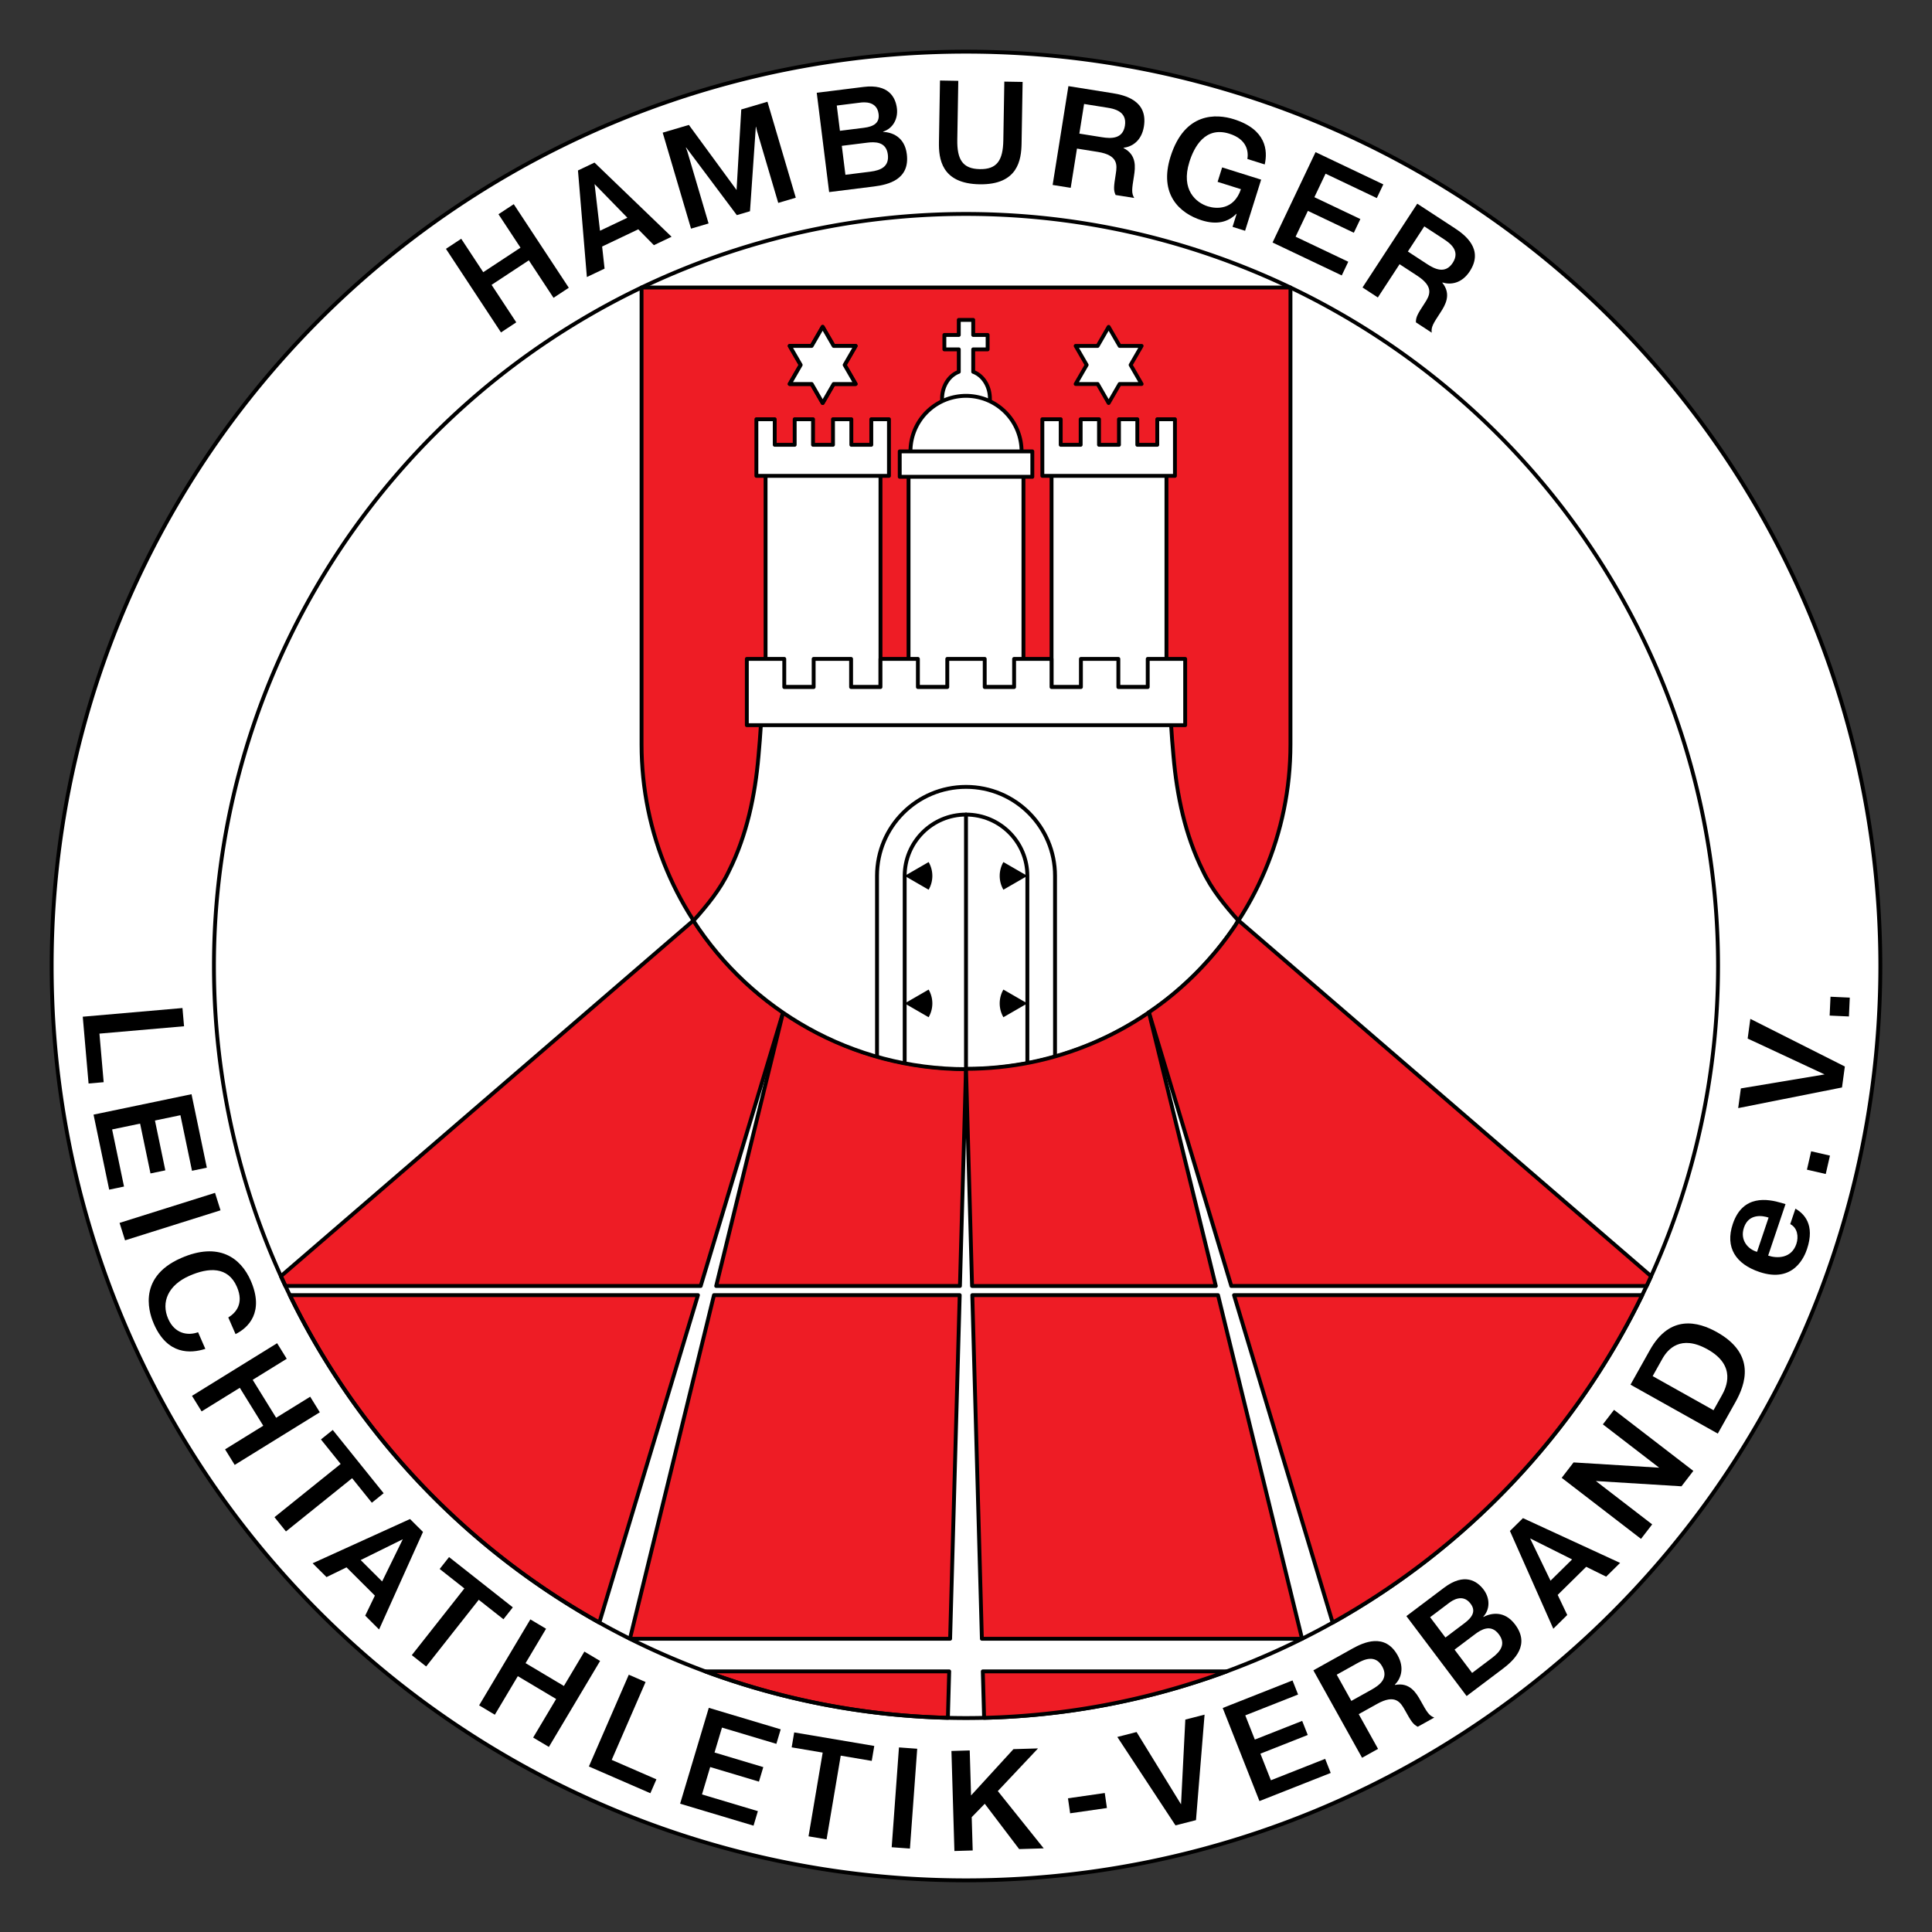
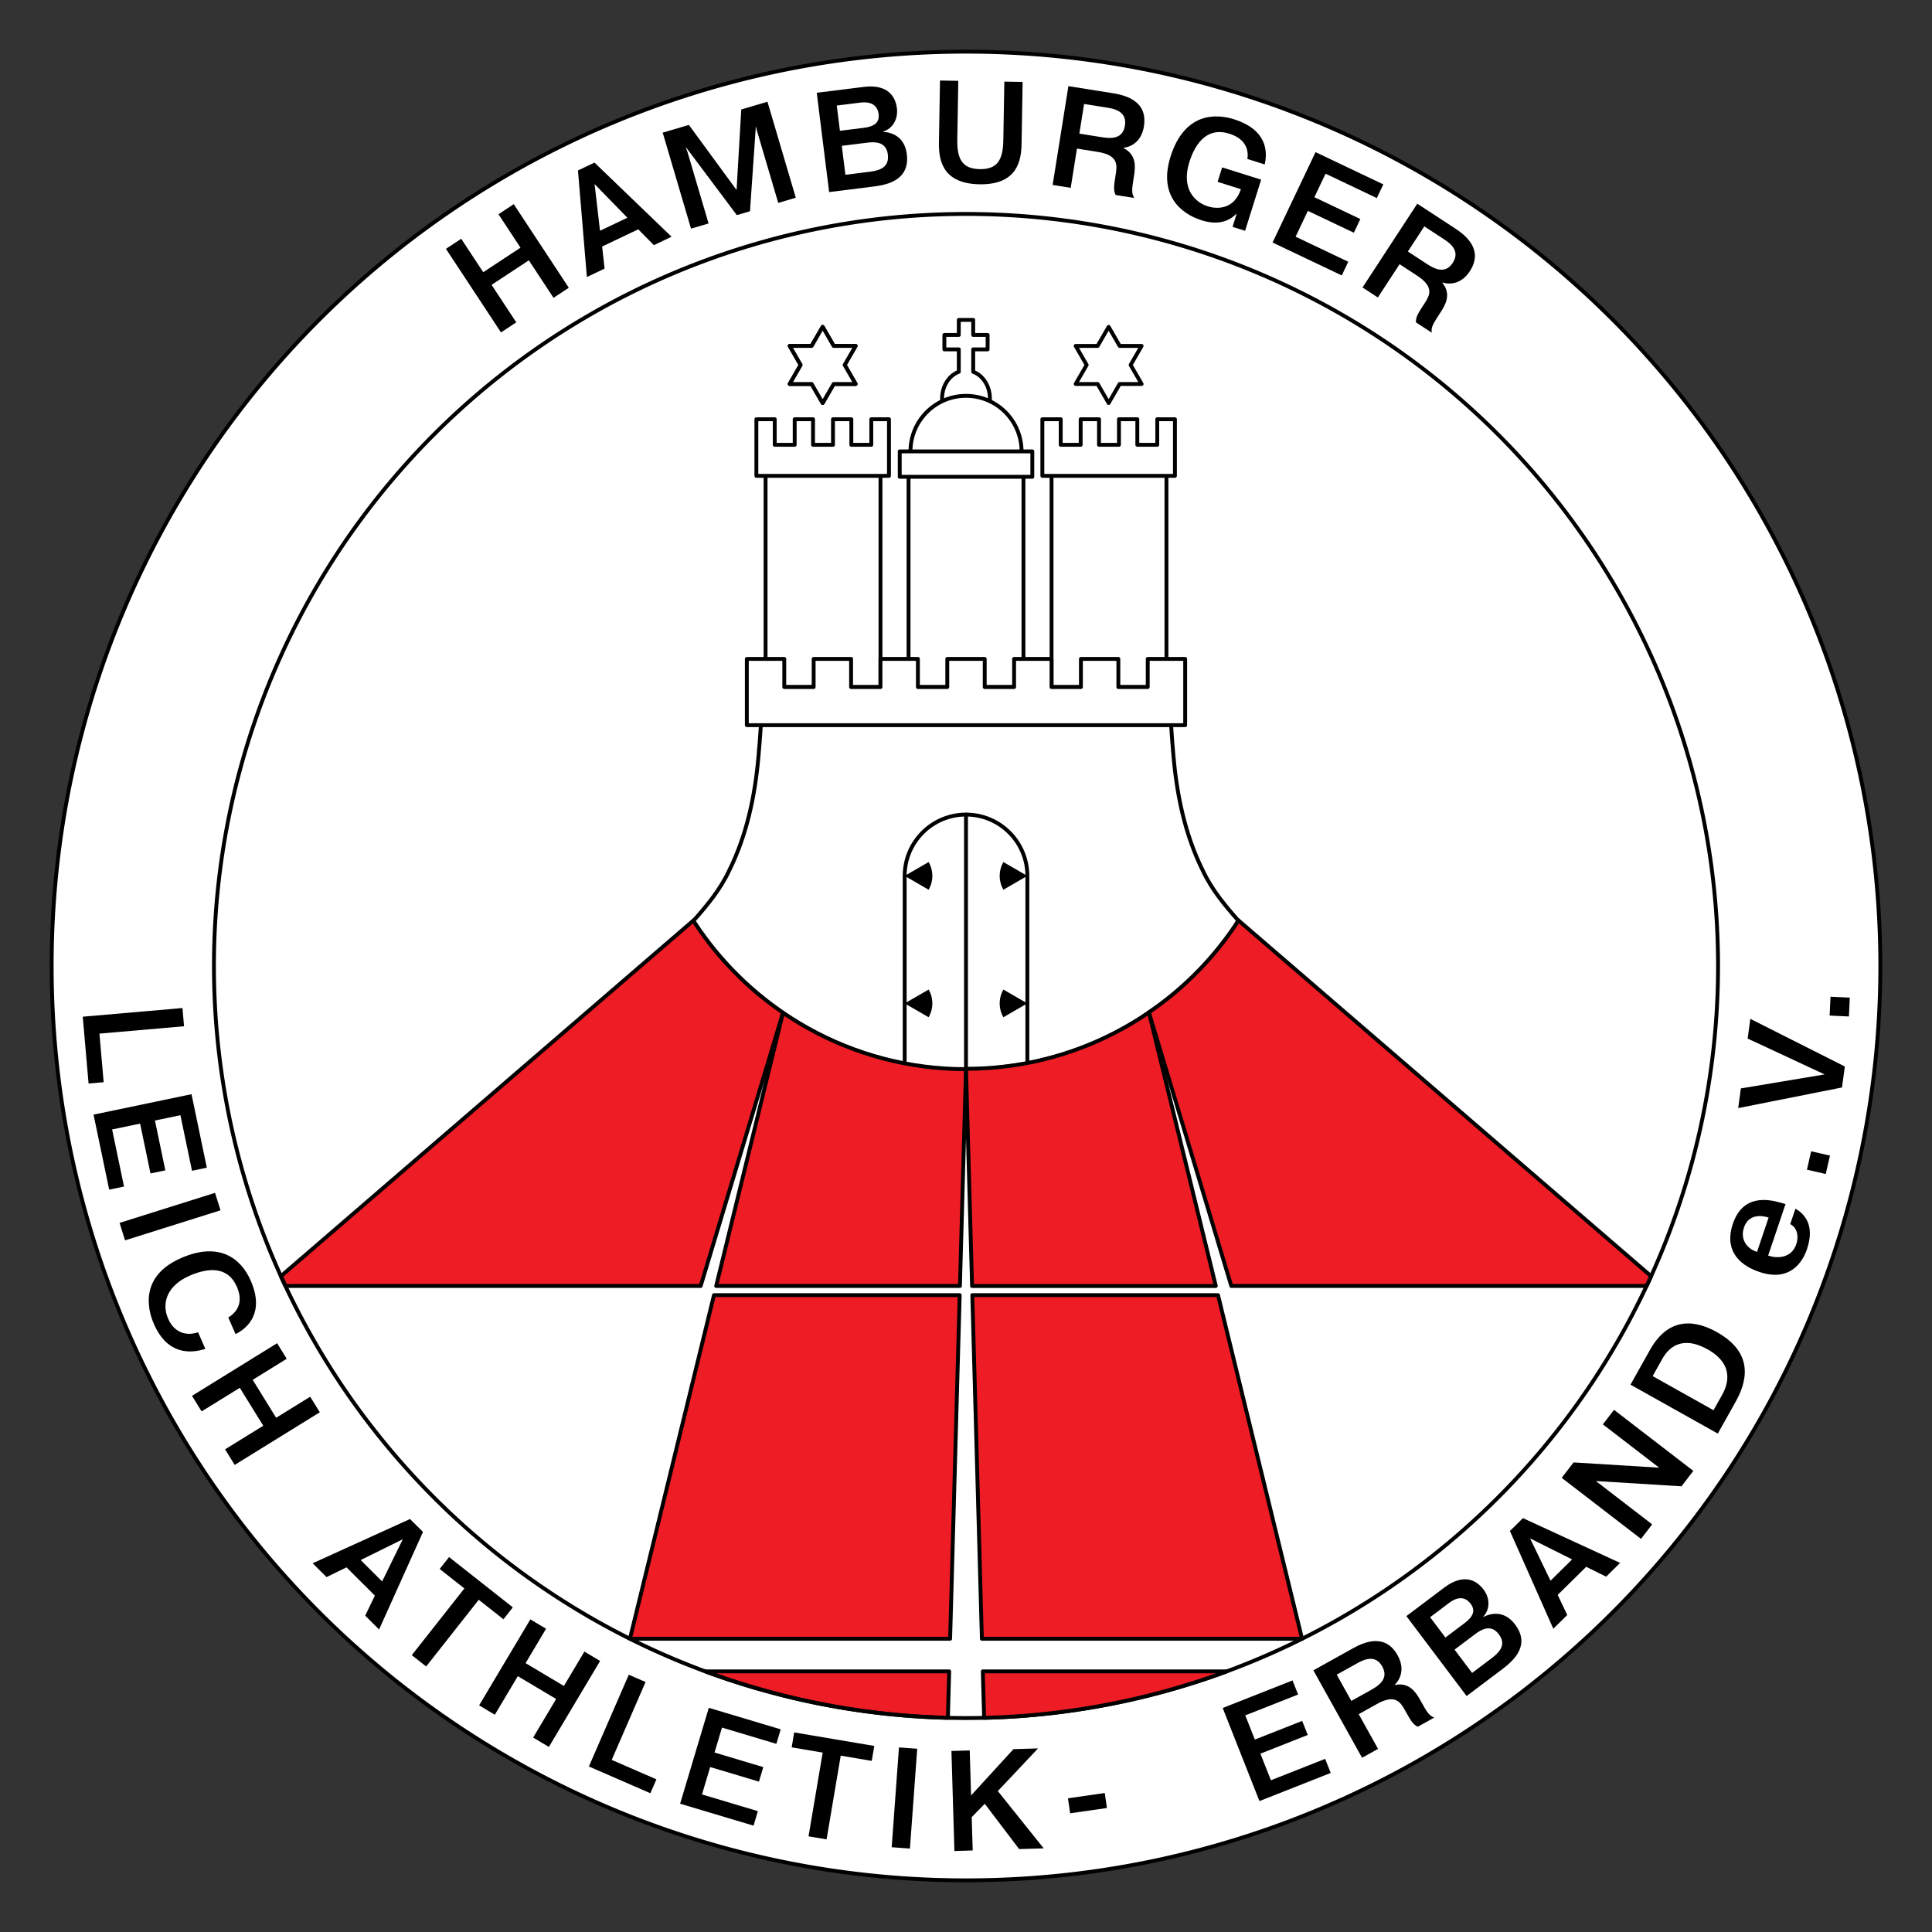
<svg xmlns="http://www.w3.org/2000/svg" xmlns:xlink="http://www.w3.org/1999/xlink" width="500" height="500" version="1.1">
  <rect width="100%" height="100%" fill="#333333" stroke="none" />
  <path d="M 486.63,250 A 236.63,236.63 0 0 1 250,486.63 236.63,236.63 0 0 1 13.37,250 236.63,236.63 0 0 1 250,13.37 236.63,236.63 0 0 1 486.63,250 Z" fill="#fff" stroke="#000" stroke-linecap="round" stroke-linejoin="round" />
-   <path d="m333.97 192.63c0 46.375-37.594 83.969-83.969 83.969-46.375-1e-5 -83.969-37.594-83.969-83.969l-3e-4 -118.22h167.94z" fill="#ee1c25" stroke="#000" stroke-linecap="round" stroke-linejoin="round" />
  <g id="d" fill="#ee1c25" stroke="#000" stroke-linecap="round" stroke-linejoin="round">
    <path d="m179.52 238.17-106.82 92.102a194.63 194.63 0 0 0 1.17 2.533h107.47l21.332-70.828c-2.094-1.432-4.134-2.94-6.086-4.551-2.074-1.711-4.063-3.521-5.963-5.42-1.899-1.899-3.707-3.889-5.418-5.963-1.711-2.074-3.325-4.231-4.834-6.465-0.307-0.454-0.557-0.948-0.856-1.408z" />
-     <path d="m75.01 335.18a194.63 194.63 0 0 0 80.102 84.742l25.52-84.742z" />
    <path d="m245.89 424.11h-82.86l21.746-88.931h63.595z" />
    <path d="m202.67 261.98-17.32 70.83h63.08l1.568-56.205c-2.898 0-5.761-0.147-8.584-0.434-2.823-0.287-5.605-0.712-8.338-1.272-2.733-0.559-5.418-1.252-8.047-2.07s-5.203-1.76-7.715-2.822c-2.511-1.062-4.96-2.244-7.34-3.537-2.38-1.293-4.69-2.696-6.924-4.205-0.132-0.089-0.25-0.195-0.381-0.285z" />
    <path d="m182.52 432.55a194.63 194.63 0 0 0 62.793 12.016l0.336-12.016z" />
  </g>
  <path d="m204.37 89.52h5.689l2.845-4.927 2.845 4.927h5.689l-2.845 4.927 2.845 4.927-5.689 5e-5 -2.845 4.927-2.845-4.927h-5.689l2.845-4.927z" fill="none" stroke="#000" stroke-linecap="round" stroke-linejoin="round" />
  <path d="m303.08 187.68c0.174 2.645 0.356 5.29 0.609 7.928 0.88 10.247 3.021 20.521 7.637 29.776 2.267 4.828 5.683 8.965 9.208 12.917-14.954 23.102-40.959 38.395-70.537 38.395-29.578-1e-5 -55.584-15.293-70.537-38.395 3.525-3.951 6.94-8.089 9.207-12.916 4.616-9.255 6.757-19.529 7.637-29.776 0.253-2.639 0.435-5.284 0.609-7.928" fill="#fff" stroke="#000" stroke-linecap="round" stroke-linejoin="round" />
  <g id="c" fill="#fff" stroke="#000" stroke-linecap="round" stroke-linejoin="round">
    <path d="m204.37 89.52h5.689l2.845-4.927 2.845 4.927h5.689l-2.845 4.927 2.845 4.927-5.689 5e-5 -2.845 4.927-2.845-4.927h-5.689l2.845-4.927z" />
    <path d="m198.13 119.18h29.739v58.625h-29.739z" />
    <path d="m195.75 123.15h34.313v-14.656h-4.573v6.625h-5.163v-6.625h-4.75v6.625h-5.163v-6.625h-4.75v6.625h-5.163v-6.625h-4.75z" />
  </g>
  <g fill="#fff" stroke="#000" stroke-linecap="round" stroke-linejoin="round">
    <path d="m235.13 119.18h29.739v58.625h-29.739z" />
    <path d="m256.16 103.83a6.188 7.265 0 0 0 0.027-0.678 6.188 7.265 0 0 0-4.322-6.926v-5.807h3.73v-3.731h-3.73v-3.898h-3.731v3.898h-3.731v3.731h3.731v5.807a6.188 7.265 0 0 0-4.322 6.926 6.188 7.265 0 0 0 0.027 0.679" />
    <path d="m235.63 116.82a14.375 14.375 0 0 1 14.375-14.375 14.375 14.375 0 0 1 14.375 14.375" />
  </g>
  <g fill="none" stroke="#000" stroke-linecap="round" stroke-linejoin="round">
    <path d="m234.13 275.06v-48.375c0-8.767 7.107-15.875 15.875-15.875 8.767-1e-5 15.875 7.107 15.875 15.875v48.375" />
-     <path d="m273.04 273.32v-46.643c0-12.721-10.313-23.034-23.034-23.034-12.721 4e-5 -23.034 10.313-23.034 23.034v46.643" />
    <path d="M 444.63,250 A 194.63,194.63 0 0 1 250,444.63 194.63,194.63 0 0 1 55.37,250 194.63,194.63 0 0 1 250,55.37 194.63,194.63 0 0 1 444.63,250 Z" />
    <path d="m250 276.61v-65.795" />
  </g>
  <path d="m127.22 73.721 9.641-6.349 6.39 9.703 3.955-2.605-14.245-21.631-3.955 2.605 5.698 8.652-9.641 6.349-5.698-8.652-3.955 2.605 14.245 21.631 3.955-2.605z" />
  <path d="m155.83 63.799 9.355-4.451 4.041 4.101 4.577-2.178-19.948-19.192-4.277 2.035 2.306 27.584 4.577-2.178zm-0.549-4.082-1.402-12.076 8.485 8.706z" />
  <path d="m190.69 55.674 3.407-1.006 1.506-21.817 0.071-0.021 0.212 0.979 5.521 18.701 4.542-1.341-7.333-24.84-6.778 2.001-1.215 20.844-12.341-16.842-6.778 2.001 7.333 24.84 4.542-1.341-5.521-18.701-0.354-0.937 0.071-0.021z" />
  <path d="m211.37 24.011 3.21 25.7 11.602-1.449c3.855-0.482 9.312-1.872 8.5-8.37-0.573-4.589-3.951-5.659-6.126-5.76l-0.01-0.073c2.442-0.752 3.924-3.212 3.571-6.039-0.348-2.79-2.097-6.338-8.632-5.522zm5.186 3.305 6.095-0.761c0.991-0.124 4.309-0.426 4.731 2.951 0.28 2.24-1.161 3.24-3.805 3.57l-6.205 0.775zm1.302 10.427 6.535-0.816c1.946-0.243 4.952-0.358 5.378 3.057 0.385 3.084-1.726 4.093-4.553 4.447l-6.425 0.803z" />
  <path d="m243.27 20.838-0.272 15.945c-0.071 4.18 0.557 10.741 10.509 10.911 9.952 0.17 10.803-6.366 10.874-10.546l0.272-15.945-4.735-0.081-0.259 15.205c-0.088 5.179-1.645 7.521-6.085 7.445-4.439-0.076-5.916-2.469-5.827-7.648l0.259-15.205z" />
  <path d="m272.42 47.864 4.677 0.746 1.621-10.158 5.408 0.863c5.225 0.834 5.011 3.347 4.638 5.686-0.525 3.288-0.634 4.208-0.047 5.463l4.823 0.77c-0.769-1.284-0.612-2.271-0.07-5.669 0.367-2.302 0.728-5.504-2.702-7.25l0.012-0.073c2.139-0.258 4.66-1.729 5.266-5.529 1.073-6.723-5.002-8.104-8.107-8.6l-11.436-1.825zm8.14-20.957 5.956 0.95c1.9 0.303 5.202 0.98 4.613 4.67-0.554 3.471-3.572 3.364-5.947 2.985l-5.846-0.933z" />
  <path d="m316.29 43.323-1.175 3.742 6.036 1.896c-1.835 5.474-6.417 5.121-8.57 4.444-2.93-0.92-7.071-4.16-4.765-11.502 1.197-3.812 4.039-9.28 10.322-7.307 4.589 1.441 4.995 4.594 4.69 6.553l4.483 1.408c0.804-3.548 0.439-9.053-7.998-11.703-4.483-1.408-12.742-1.907-16.389 9.706-3.049 9.708 2.339 14.657 8.093 16.464 3.918 1.23 6.842 0.442 8.946-1.689l0.071 0.022-1.053 3.353 3.248 1.02 4.157-13.238z" />
  <path d="m340.16 51.033 2.893-6.081 13.264 6.31 1.685-3.542-17.541-8.345-11.126 23.388 17.909 8.52 1.685-3.542-13.632-6.485 3.179-6.682 11.895 5.659 1.685-3.542z" />
  <path d="m352.62 74.397 3.965 2.59 5.626-8.611 4.584 2.995c4.429 2.894 3.208 5.101 1.913 7.084-1.821 2.788-2.296 3.582-2.273 4.968l4.089 2.671c-0.178-1.486 0.368-2.323 2.251-5.203 1.275-1.951 2.912-4.727 0.493-7.722l0.041-0.062c2.058 0.638 4.96 0.323 7.064-2.898 3.724-5.699-1.258-9.44-3.89-11.16l-9.695-6.334zm15.986-15.809 5.049 3.299c1.611 1.052 4.348 3.018 2.305 6.146-1.923 2.943-4.634 1.613-6.647 0.298l-4.956-3.238z" />
  <path d="m26.83 280.07-1.094-12.57 21.895-1.905-0.411-4.718-25.802 2.245 1.504 17.288z" />
  <path d="m40.1 289.99 6.592-1.375 2.998 14.38 3.839-0.801-3.965-19.016-25.355 5.287 4.048 19.414 3.839-0.801-3.081-14.778 7.244-1.51 2.689 12.895 3.839-0.801z" />
  <path d="m55.65 308.71-24.707 7.771 1.421 4.518 24.707-7.771z" />
  <path d="m51.26 344.78c-2.617 0.941-6.021 0.449-7.739-3.485-1.865-4.273-0.044-8.701 5.551-11.144 4.917-2.147 9.919-2.433 12.229 2.857 1.939 4.442-0.372 6.824-2.22 7.954l1.88 4.306c3.317-1.65 7.487-5.691 3.934-13.829-2.576-5.9-8.255-10.123-18.021-5.859-12.004 5.241-7.836 15.25-7.036 17.081 3.509 8.037 9.511 7.636 13.302 6.426z" />
  <path d="m62.06 359.16 6.071 9.819-9.882 6.11 2.491 4.028 22.029-13.621-2.491-4.028-8.812 5.448-6.071-9.819 8.812-5.448-2.491-4.028-22.029 13.621 2.491 4.028z" />
-   <path d="m88.16 378.87-17.124 13.776 2.969 3.69 17.124-13.776 5.102 6.342 3.056-2.458-13.173-16.375-3.056 2.458z" />
  <path d="m89.68 405.63 7.338 7.313-2.503 5.185 3.591 3.578 11.364-25.241-3.355-3.343-25.202 11.45 3.59 3.578zm3.66-1.89 10.901-5.382-5.345 10.919z" />
  <path d="m120.18 411.09-13.606 17.26 3.719 2.932 13.606-17.26 6.393 5.039 2.428-3.08-16.504-13.011-2.428 3.08z" />
  <path d="m134.01 433.79 9.917 5.909-5.947 9.98 4.069 2.424 13.258-22.25-4.069-2.424-5.303 8.9-9.917-5.909 5.303-8.9-4.068-2.424-13.258 22.25 4.069 2.424z" />
  <path d="m169.88 460.49-11.57-5.032 8.765-20.155-4.343-1.889-10.329 23.751 15.913 6.92z" />
  <path d="m184.92 453.55 1.93-6.452 14.073 4.21 1.124-3.757-18.61-5.567-7.423 24.814 19 5.684 1.124-3.757-14.463-4.326 2.121-7.09 12.62 3.775 1.124-3.757z" />
  <path d="m212.91 453.57-3.664 21.67 4.67 0.79 3.664-21.67 8.026 1.357 0.654-3.867-20.722-3.504-0.654 3.867z" />
  <path d="m232.65 452.23-1.882 25.832 4.723 0.344 1.882-25.832z" />
  <path d="m251.31 464.66-0.346-11.65-4.734 0.141 0.77 25.889 4.734-0.141-0.256-8.617 3.376-3.469 8.9 11.729 6.361-0.189-11.879-14.823 10.406-11.044-6.361 0.189z" />
  <path d="m276.95 469.28 9.522-1.369-0.558-3.882-9.522 1.369z" />
-   <path d="m305.65 466.96-11.506-18.712-4.983 1.274 15.055 22.884 5.305-1.357 2.223-27.302-4.983 1.274z" />
  <path d="m324.75 450.2-2.472-6.264 13.663-5.393-1.44-3.648-18.068 7.132 9.509 24.091 18.447-7.281-1.44-3.648-14.042 5.543-2.717-6.883 12.252-4.836-1.44-3.648z" />
  <path d="m352.5 454.91 4.138-2.304-5.005-8.986 4.784-2.664c4.622-2.574 6.008-0.466 7.16 1.602 1.62 2.909 2.103 3.699 3.34 4.323l4.267-2.376c-1.399-0.534-1.885-1.407-3.559-4.413-1.134-2.037-2.83-4.777-6.606-4.029l-0.036-0.065c1.522-1.525 2.594-4.24 0.722-7.602-3.313-5.948-8.941-3.279-11.689-1.749l-10.118 5.635zm-6.556-21.505 5.269-2.934c1.681-0.936 4.694-2.445 6.513 0.82 1.71 3.071-0.728 4.852-2.829 6.022l-5.172 2.881z" />
  <path d="m363.97 418.25 15.588 20.684 9.337-7.037c3.103-2.338 7.141-6.262 3.2-11.492-2.784-3.693-6.245-2.938-8.181-1.942l-0.045-0.059c1.742-1.869 1.802-4.74 0.087-7.015-1.692-2.246-4.976-4.451-10.235-0.487zm6.143 0.282 4.905-3.697c0.798-0.601 3.524-2.517 5.573 0.202 1.359 1.802 0.607 3.388-1.52 4.991l-4.994 3.764zm6.324 8.392 5.26-3.964c1.566-1.18 4.115-2.777 6.186-0.029 1.871 2.482 0.543 4.409-1.732 6.124l-5.171 3.897z" />
  <path d="m403.13 412.76 7.379-7.272 5.162 2.549 3.61-3.558-25.138-11.59-3.373 3.324 11.224 25.303 3.61-3.558zm-1.857-3.676-5.284-10.949 10.871 5.442z" />
  <path d="m413.01 383.29 22.155 1.364 3.069-3.988-20.525-15.797-2.889 3.753 14.572 11.216-22.155-1.364-3.069 3.988 20.525 15.797 2.889-3.753z" />
  <path d="m421.97 358.35 22.594 12.662 4.577-8.166c2.55-4.551 5.404-12.368-4.795-18.084-4.842-2.713-12.137-4.681-17.346 4.615zm5.737-2.214 2.514-4.487c1.393-2.485 4.739-6.336 11.71-2.429 7.553 4.233 4.801 9.901 3.679 11.902l-2.153 3.841z" />
  <path d="m463.31 316.8c1.869 0.943 2.224 3.249 1.585 5.142-1.277 3.787-5.021 3.773-7.3 3.005l4.493-13.323c-0.386-0.13-0.643-0.178-1.029-0.308-3.553-1.042-10.02-2.246-12.609 5.432-2.069 6.136 0.83 10.393 6.86 12.426 8.975 3.026 11.738-4.125 12.341-5.913 2.152-6.381-0.834-9.223-2.994-10.459zm-8.59 7.178c-2.349-0.675-4.482-3.034-3.383-6.295 1.23-3.646 4.761-3.119 6.374-2.575z" />
  <path d="m472.5 303.83 1.094-4.76-4.868-1.119-1.094 4.76z" />
  <path d="m472.2 278.06-21.666 3.621-0.694 5.096 26.866-5.34 0.739-5.426-24.46-12.331-0.694 5.096z" />
  <path d="m478.5 263.06 0.223-4.879-4.99-0.228-0.223 4.879z" />
  <g id="b">
    <path id="a" d="m240.33 223.1a7.159 7.159 0 0 1 0 7.159l-6.2-3.58z" />
    <use transform="translate(0,33)" xlink:href="#a" />
  </g>
  <use transform="matrix(-1,0,0,1,500.01,0)" xlink:href="#b" />
  <use transform="translate(74.01)" xlink:href="#c" />
  <path d="m193.28 187.68 1e-4 -17.155h9.689v7.28h7.603v-7.28h9.689v7.28h7.603v-7.28h9.689v7.28h7.603v-7.28h9.689v7.28h7.603v-7.28h9.689v7.28h7.603v-7.28h9.689v7.28h7.603v-7.28h9.689v17.155z" fill="#fff" stroke="#000" stroke-linecap="round" stroke-linejoin="round" />
  <path d="m232.85 116.82h34.313v6.579h-34.313z" fill="#fff" stroke="#000" stroke-linecap="round" stroke-linejoin="round" />
  <use transform="matrix(-1 0 0 1 500 .005)" xlink:href="#d" />
</svg>